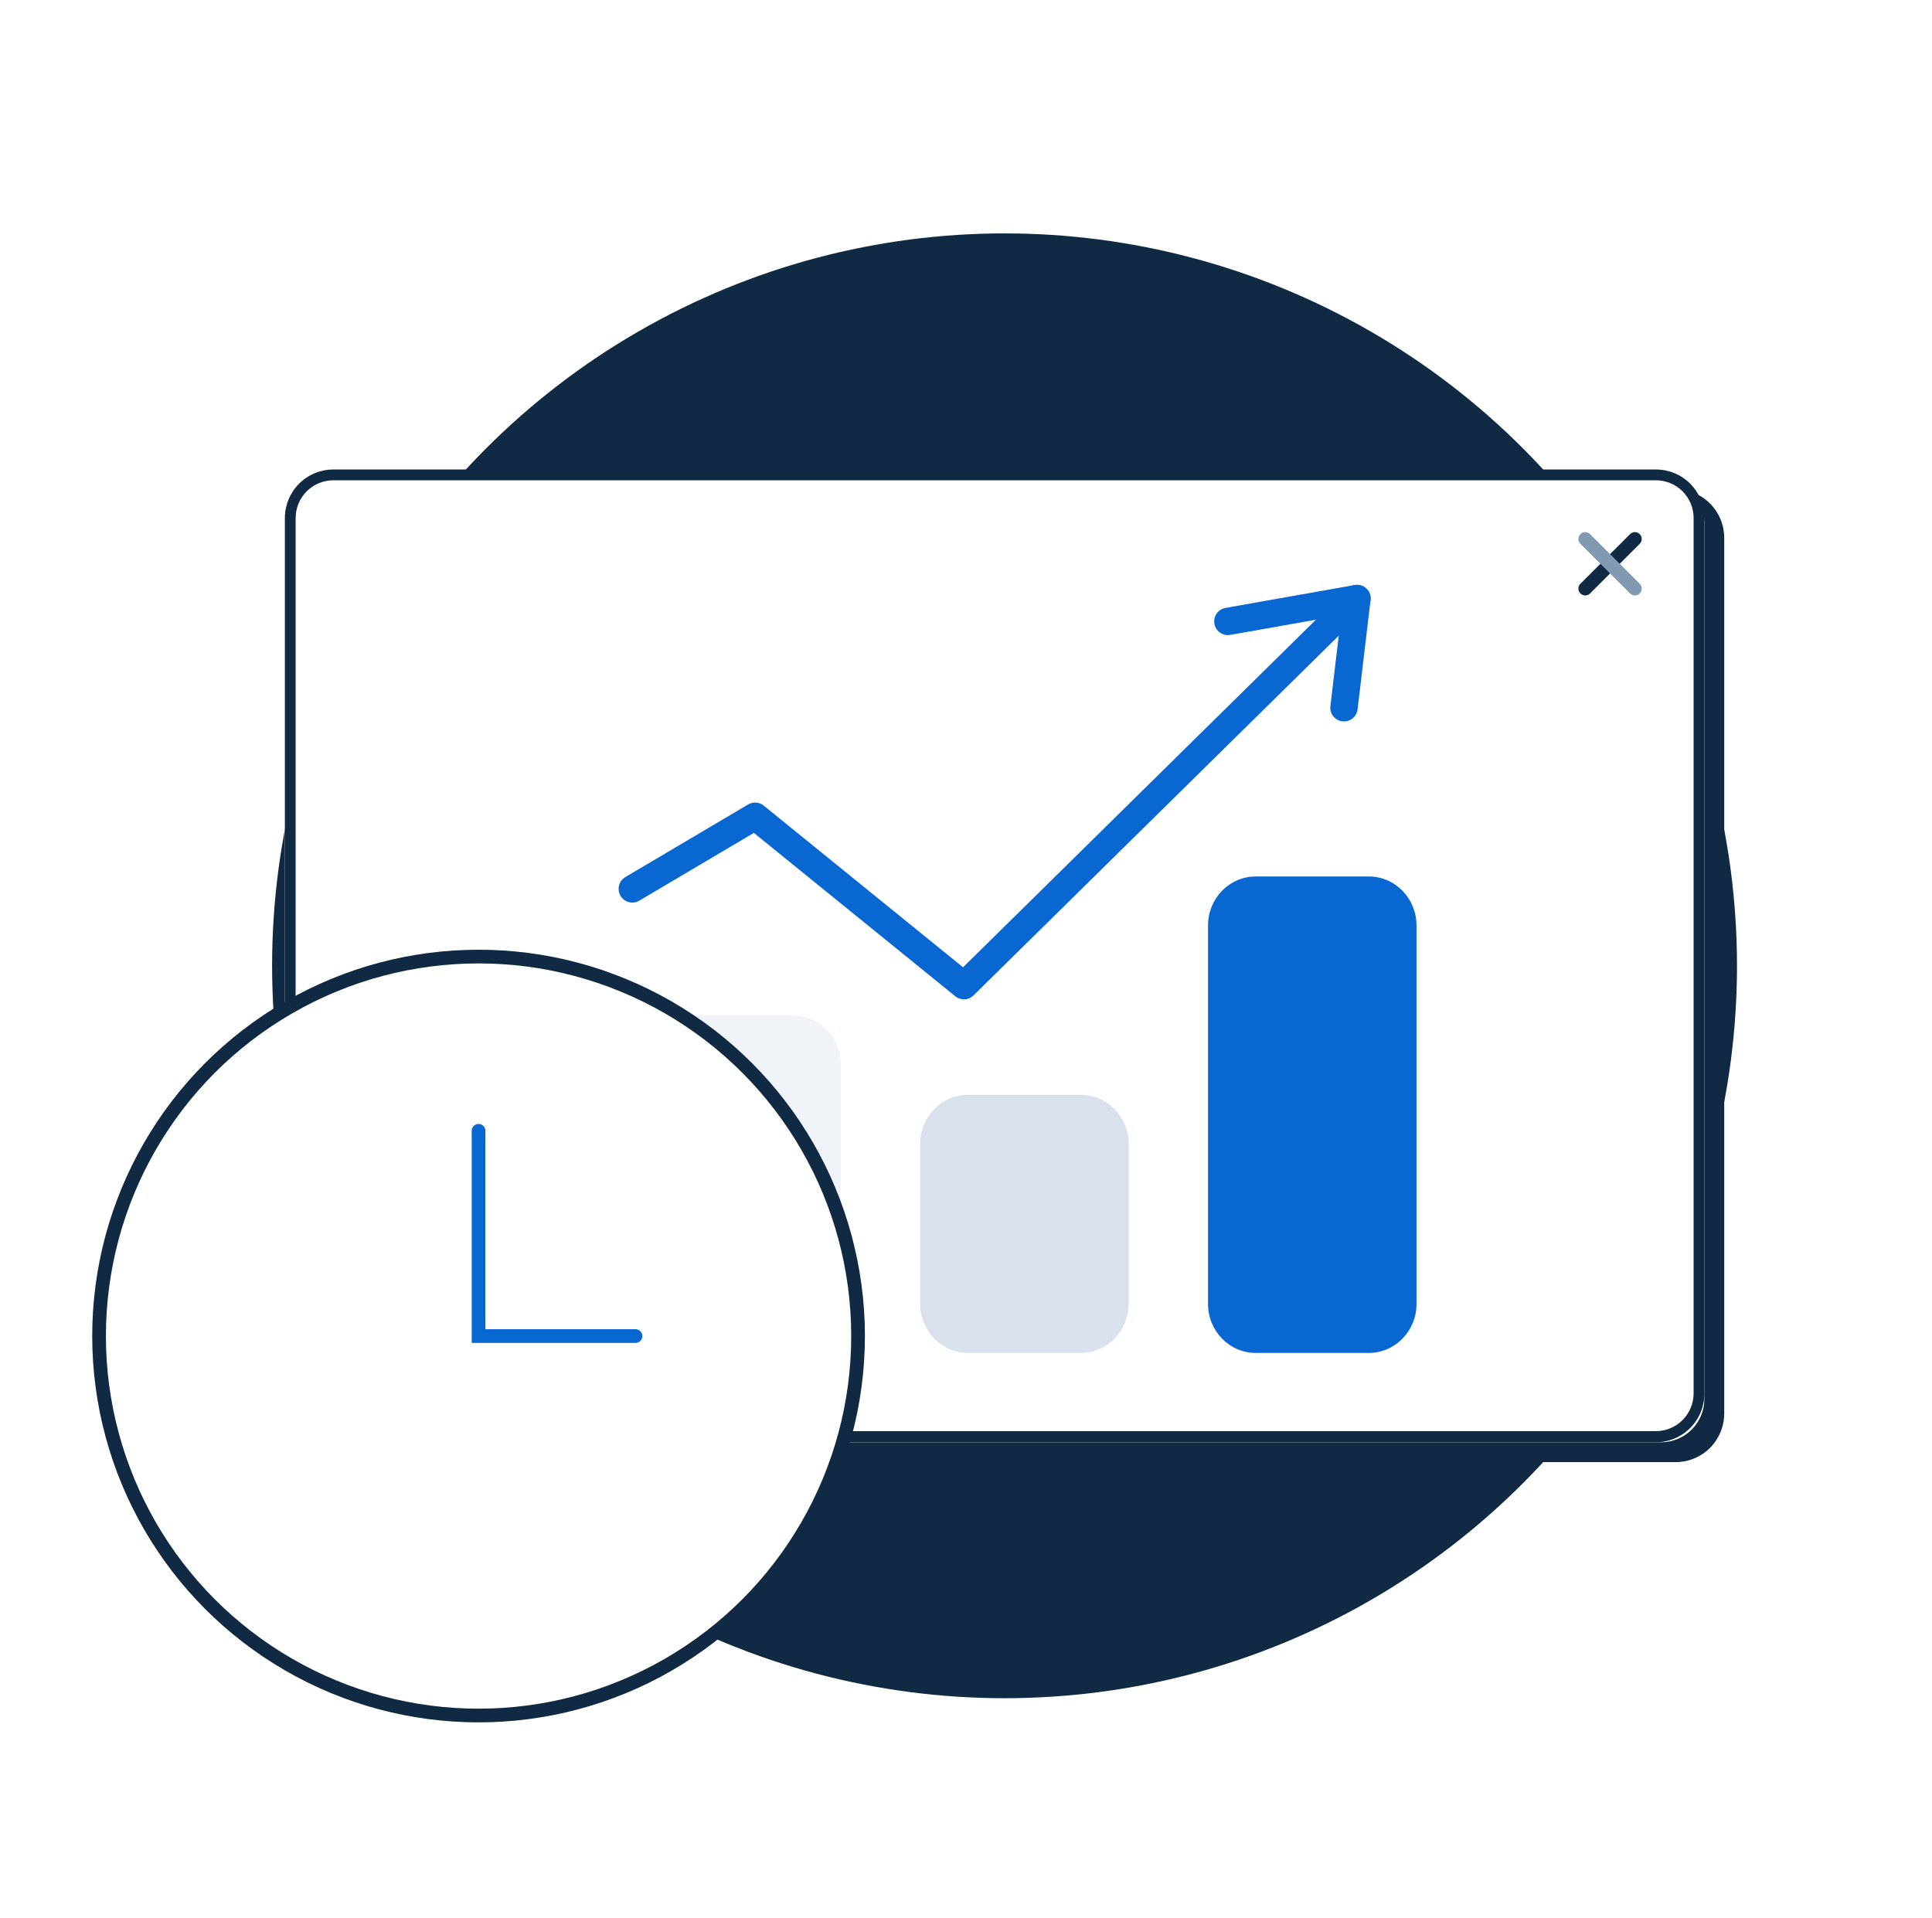
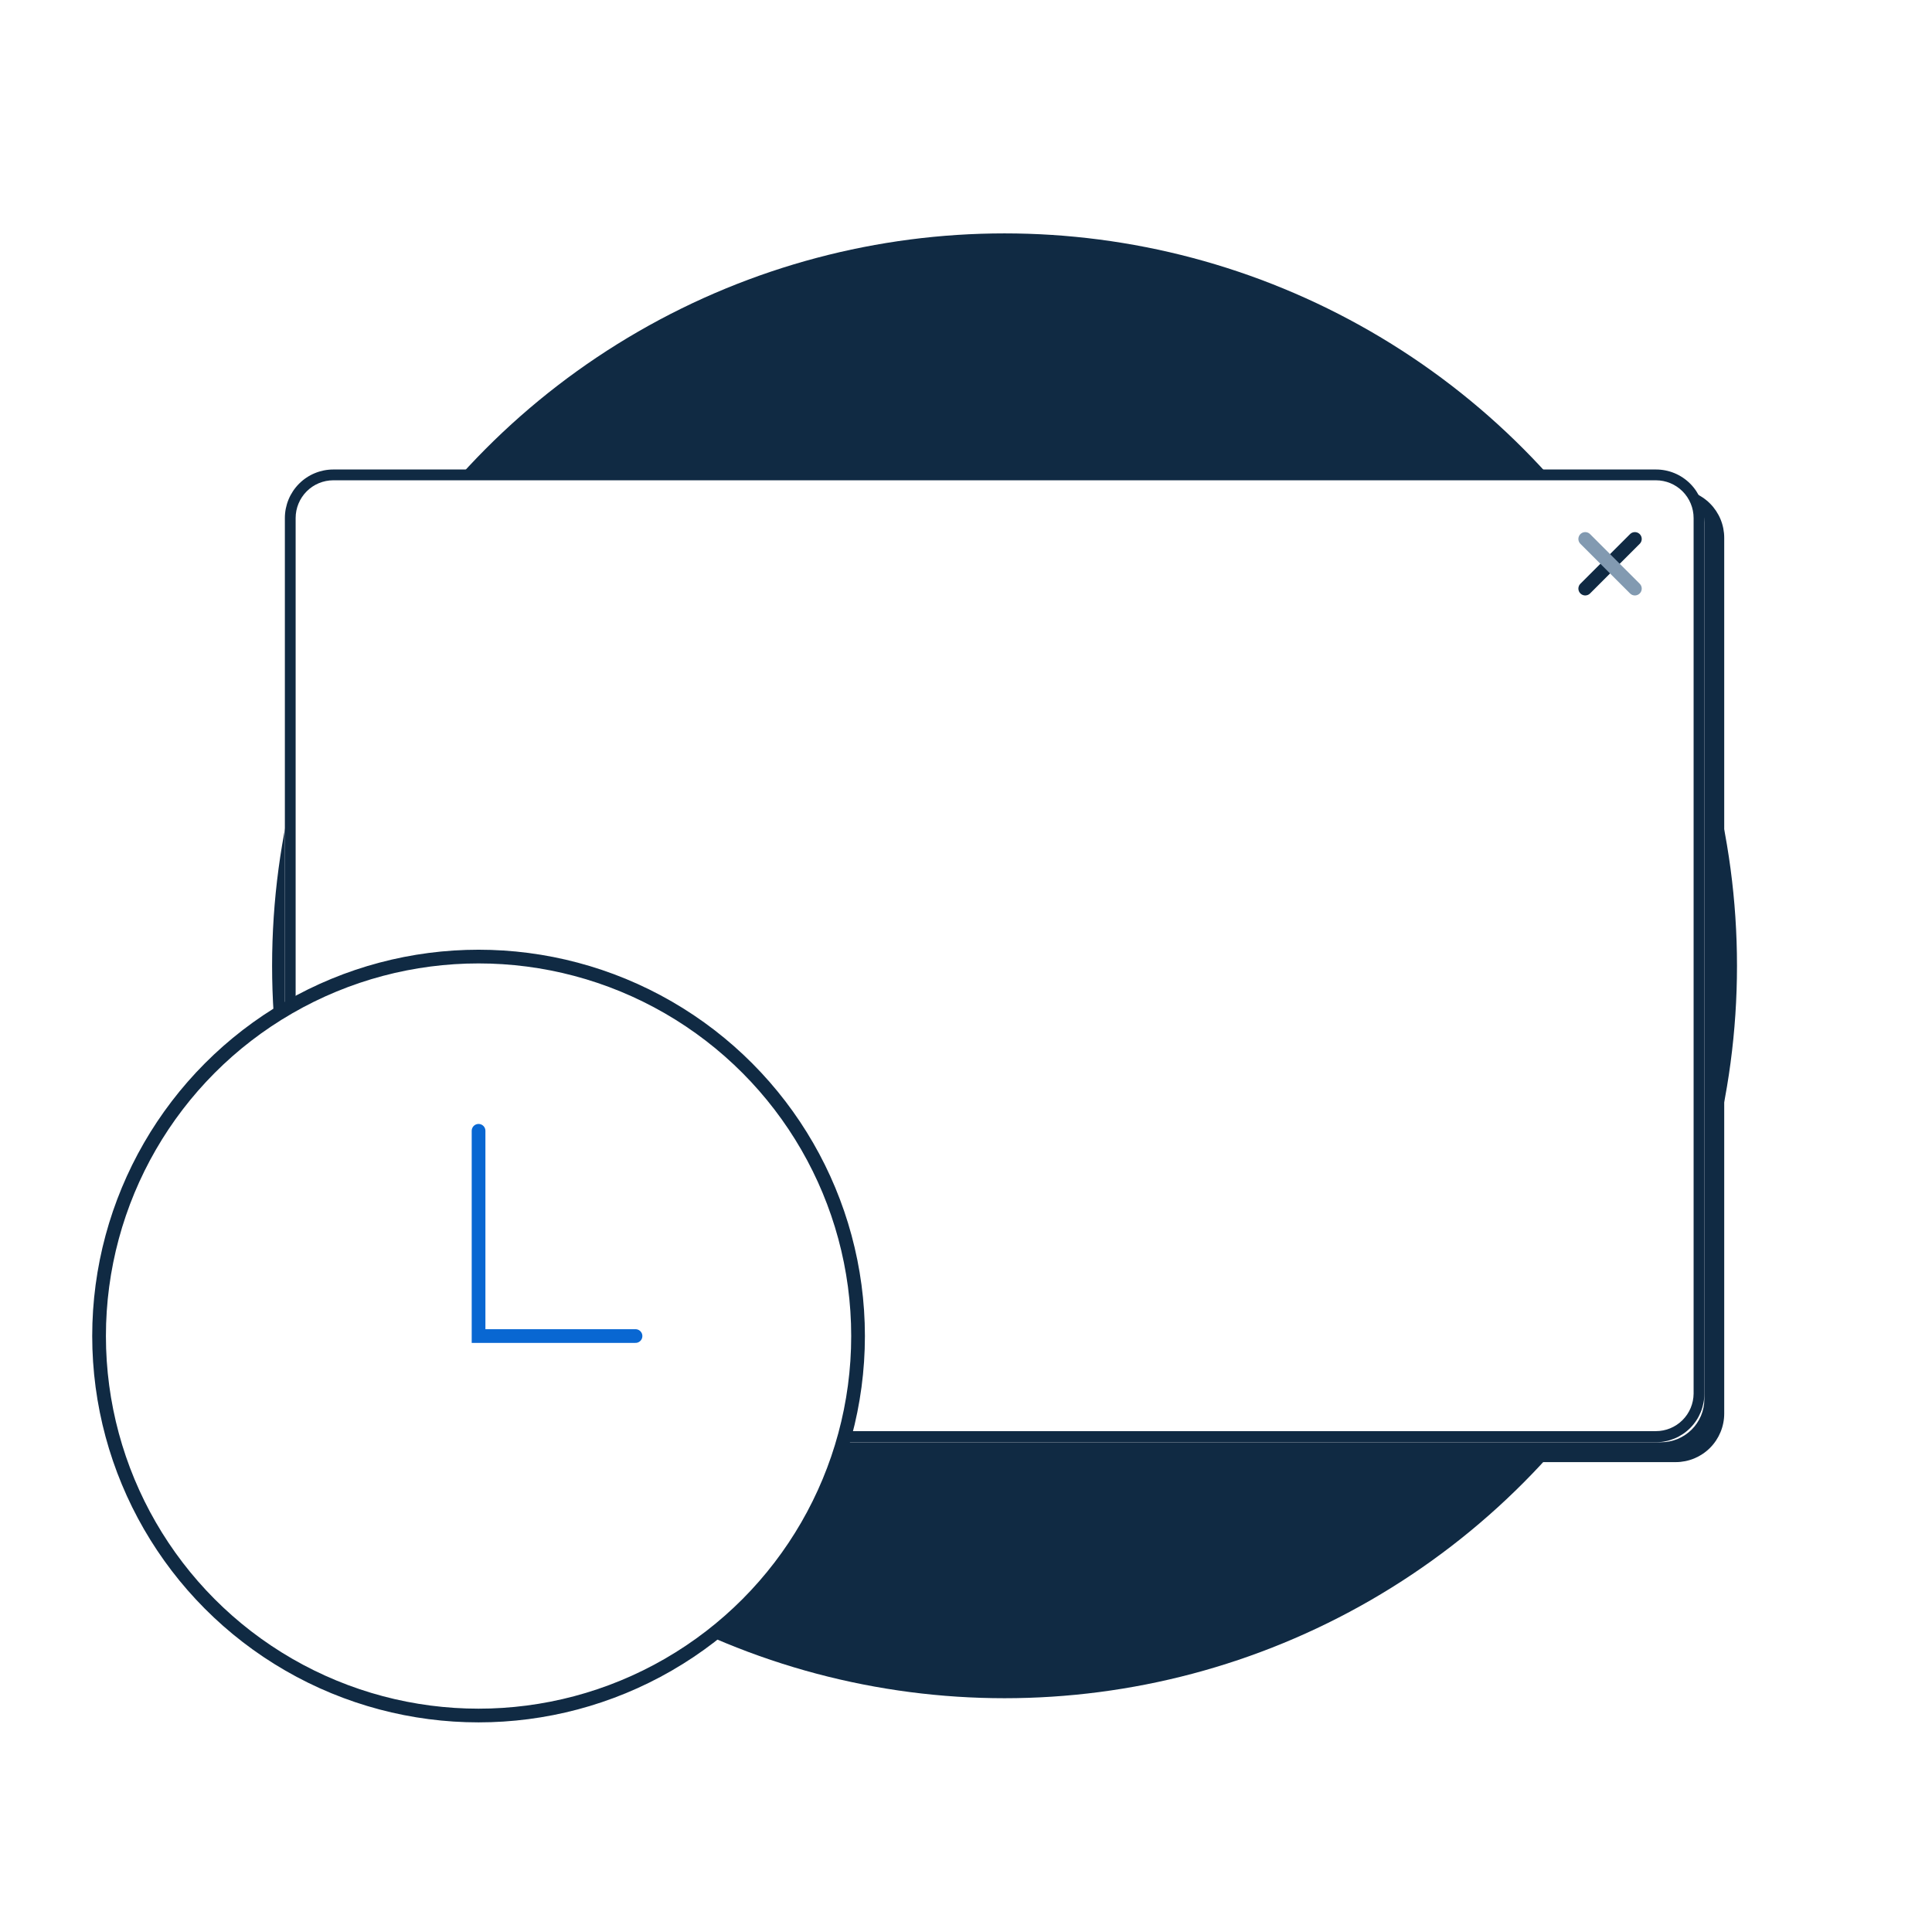
<svg xmlns="http://www.w3.org/2000/svg" width="141" height="140" viewBox="0 0 141 140" fill="none">
  <circle cx="73.313" cy="70.489" r="53.455" fill="#102A43" />
  <path d="M125.836 103.166C125.836 104.106 125.463 105.008 124.8 105.673C124.136 106.338 123.236 106.712 122.298 106.712H25.776C24.838 106.71 23.94 106.335 23.277 105.671C22.614 105.006 22.24 104.106 22.238 103.166V39.261C22.238 38.32 22.611 37.418 23.274 36.753C23.938 36.088 24.838 35.715 25.776 35.715H122.298C122.763 35.714 123.223 35.805 123.653 35.983C124.083 36.16 124.473 36.422 124.802 36.751C125.131 37.081 125.391 37.472 125.569 37.903C125.746 38.333 125.837 38.795 125.836 39.261" fill="#102A43" />
  <path d="M121.219 34.99H23.959C22.209 34.99 20.79 36.403 20.79 38.145V102.108C20.79 103.85 22.209 105.263 23.959 105.263H121.219C122.969 105.263 124.387 103.85 124.387 102.108V38.145C124.387 36.403 122.969 34.99 121.219 34.99Z" fill="white" />
  <path d="M120.851 35.054C121.58 35.054 122.28 35.344 122.796 35.861C123.312 36.379 123.602 37.08 123.602 37.812V101.717C123.595 102.444 123.303 103.139 122.788 103.651C122.272 104.164 121.576 104.451 120.851 104.451H24.327C23.597 104.451 22.898 104.16 22.382 103.643C21.866 103.126 21.576 102.424 21.576 101.693V37.812C21.576 37.08 21.866 36.379 22.382 35.861C22.898 35.344 23.597 35.054 24.327 35.054H120.851ZM120.851 34.266H24.327C23.389 34.266 22.489 34.639 21.826 35.304C21.163 35.969 20.79 36.871 20.79 37.812V101.717C20.792 102.656 21.165 103.557 21.828 104.222C22.491 104.886 23.39 105.26 24.327 105.262H120.851C121.789 105.262 122.688 104.889 123.352 104.224C124.015 103.559 124.387 102.657 124.387 101.717V37.812C124.389 37.346 124.298 36.884 124.12 36.453C123.943 36.023 123.682 35.631 123.354 35.302C123.025 34.972 122.635 34.711 122.205 34.533C121.776 34.356 121.315 34.265 120.851 34.266Z" fill="#102A43" />
-   <path d="M99.897 63.969H91.645C89.723 63.969 88.164 65.567 88.164 67.54V95.172C88.164 97.144 89.723 98.743 91.645 98.743H99.897C101.819 98.743 103.378 97.144 103.378 95.172V67.54C103.378 65.567 101.819 63.969 99.897 63.969Z" fill="#0967D2" />
-   <path d="M78.888 79.906H70.636C68.714 79.906 67.155 81.514 67.155 83.498V95.15C67.155 97.134 68.714 98.742 70.636 98.742H78.888C80.81 98.742 82.369 97.134 82.369 95.15V83.498C82.369 81.514 80.81 79.906 78.888 79.906Z" fill="#D9E2EC" />
-   <path d="M57.879 74.111H49.628C47.705 74.111 46.147 75.689 46.147 77.635V95.22C46.147 97.165 47.705 98.743 49.628 98.743H57.879C59.801 98.743 61.36 97.165 61.36 95.22V77.635C61.36 75.689 59.801 74.111 57.879 74.111Z" fill="#F0F4F8" />
-   <path d="M46.147 64.874L55.108 59.574L70.349 71.937L99.032 43.684" stroke="#0967D2" stroke-width="2" stroke-linecap="round" stroke-linejoin="round" />
-   <path d="M89.613 45.353L99.031 43.684L98.086 51.653" stroke="#0967D2" stroke-width="2" stroke-linecap="round" stroke-linejoin="round" />
  <path d="M119.316 39.336L115.693 42.958" stroke="#102A43" stroke-miterlimit="10" stroke-linecap="round" />
  <path d="M119.316 42.958L115.693 39.336" stroke="#829AB1" stroke-miterlimit="10" stroke-linecap="round" />
  <g filter="url(#filter0_d_482_18331)">
    <circle cx="33.164" cy="95.749" r="27.696" fill="white" stroke="#102A43" />
    <path d="M33.164 80.769V95.749H44.619" stroke="#0967D2" stroke-linecap="round" />
  </g>
  <defs>
    <filter id="filter0_d_482_18331" x="4.968" y="67.553" width="58.154" height="58.155" filterUnits="userSpaceOnUse" color-interpolation-filters="sRGB">
      <feFlood flood-opacity="0" result="BackgroundImageFix" />
      <feColorMatrix in="SourceAlpha" type="matrix" values="0 0 0 0 0 0 0 0 0 0 0 0 0 0 0 0 0 0 127 0" result="hardAlpha" />
      <feOffset dx="1.762" dy="1.762" />
      <feComposite in2="hardAlpha" operator="out" />
      <feColorMatrix type="matrix" values="0 0 0 0 0.063 0 0 0 0 0.165 0 0 0 0 0.263 0 0 0 1 0" />
      <feBlend mode="normal" in2="BackgroundImageFix" result="effect1_dropShadow_482_18331" />
      <feBlend mode="normal" in="SourceGraphic" in2="effect1_dropShadow_482_18331" result="shape" />
    </filter>
  </defs>
</svg>